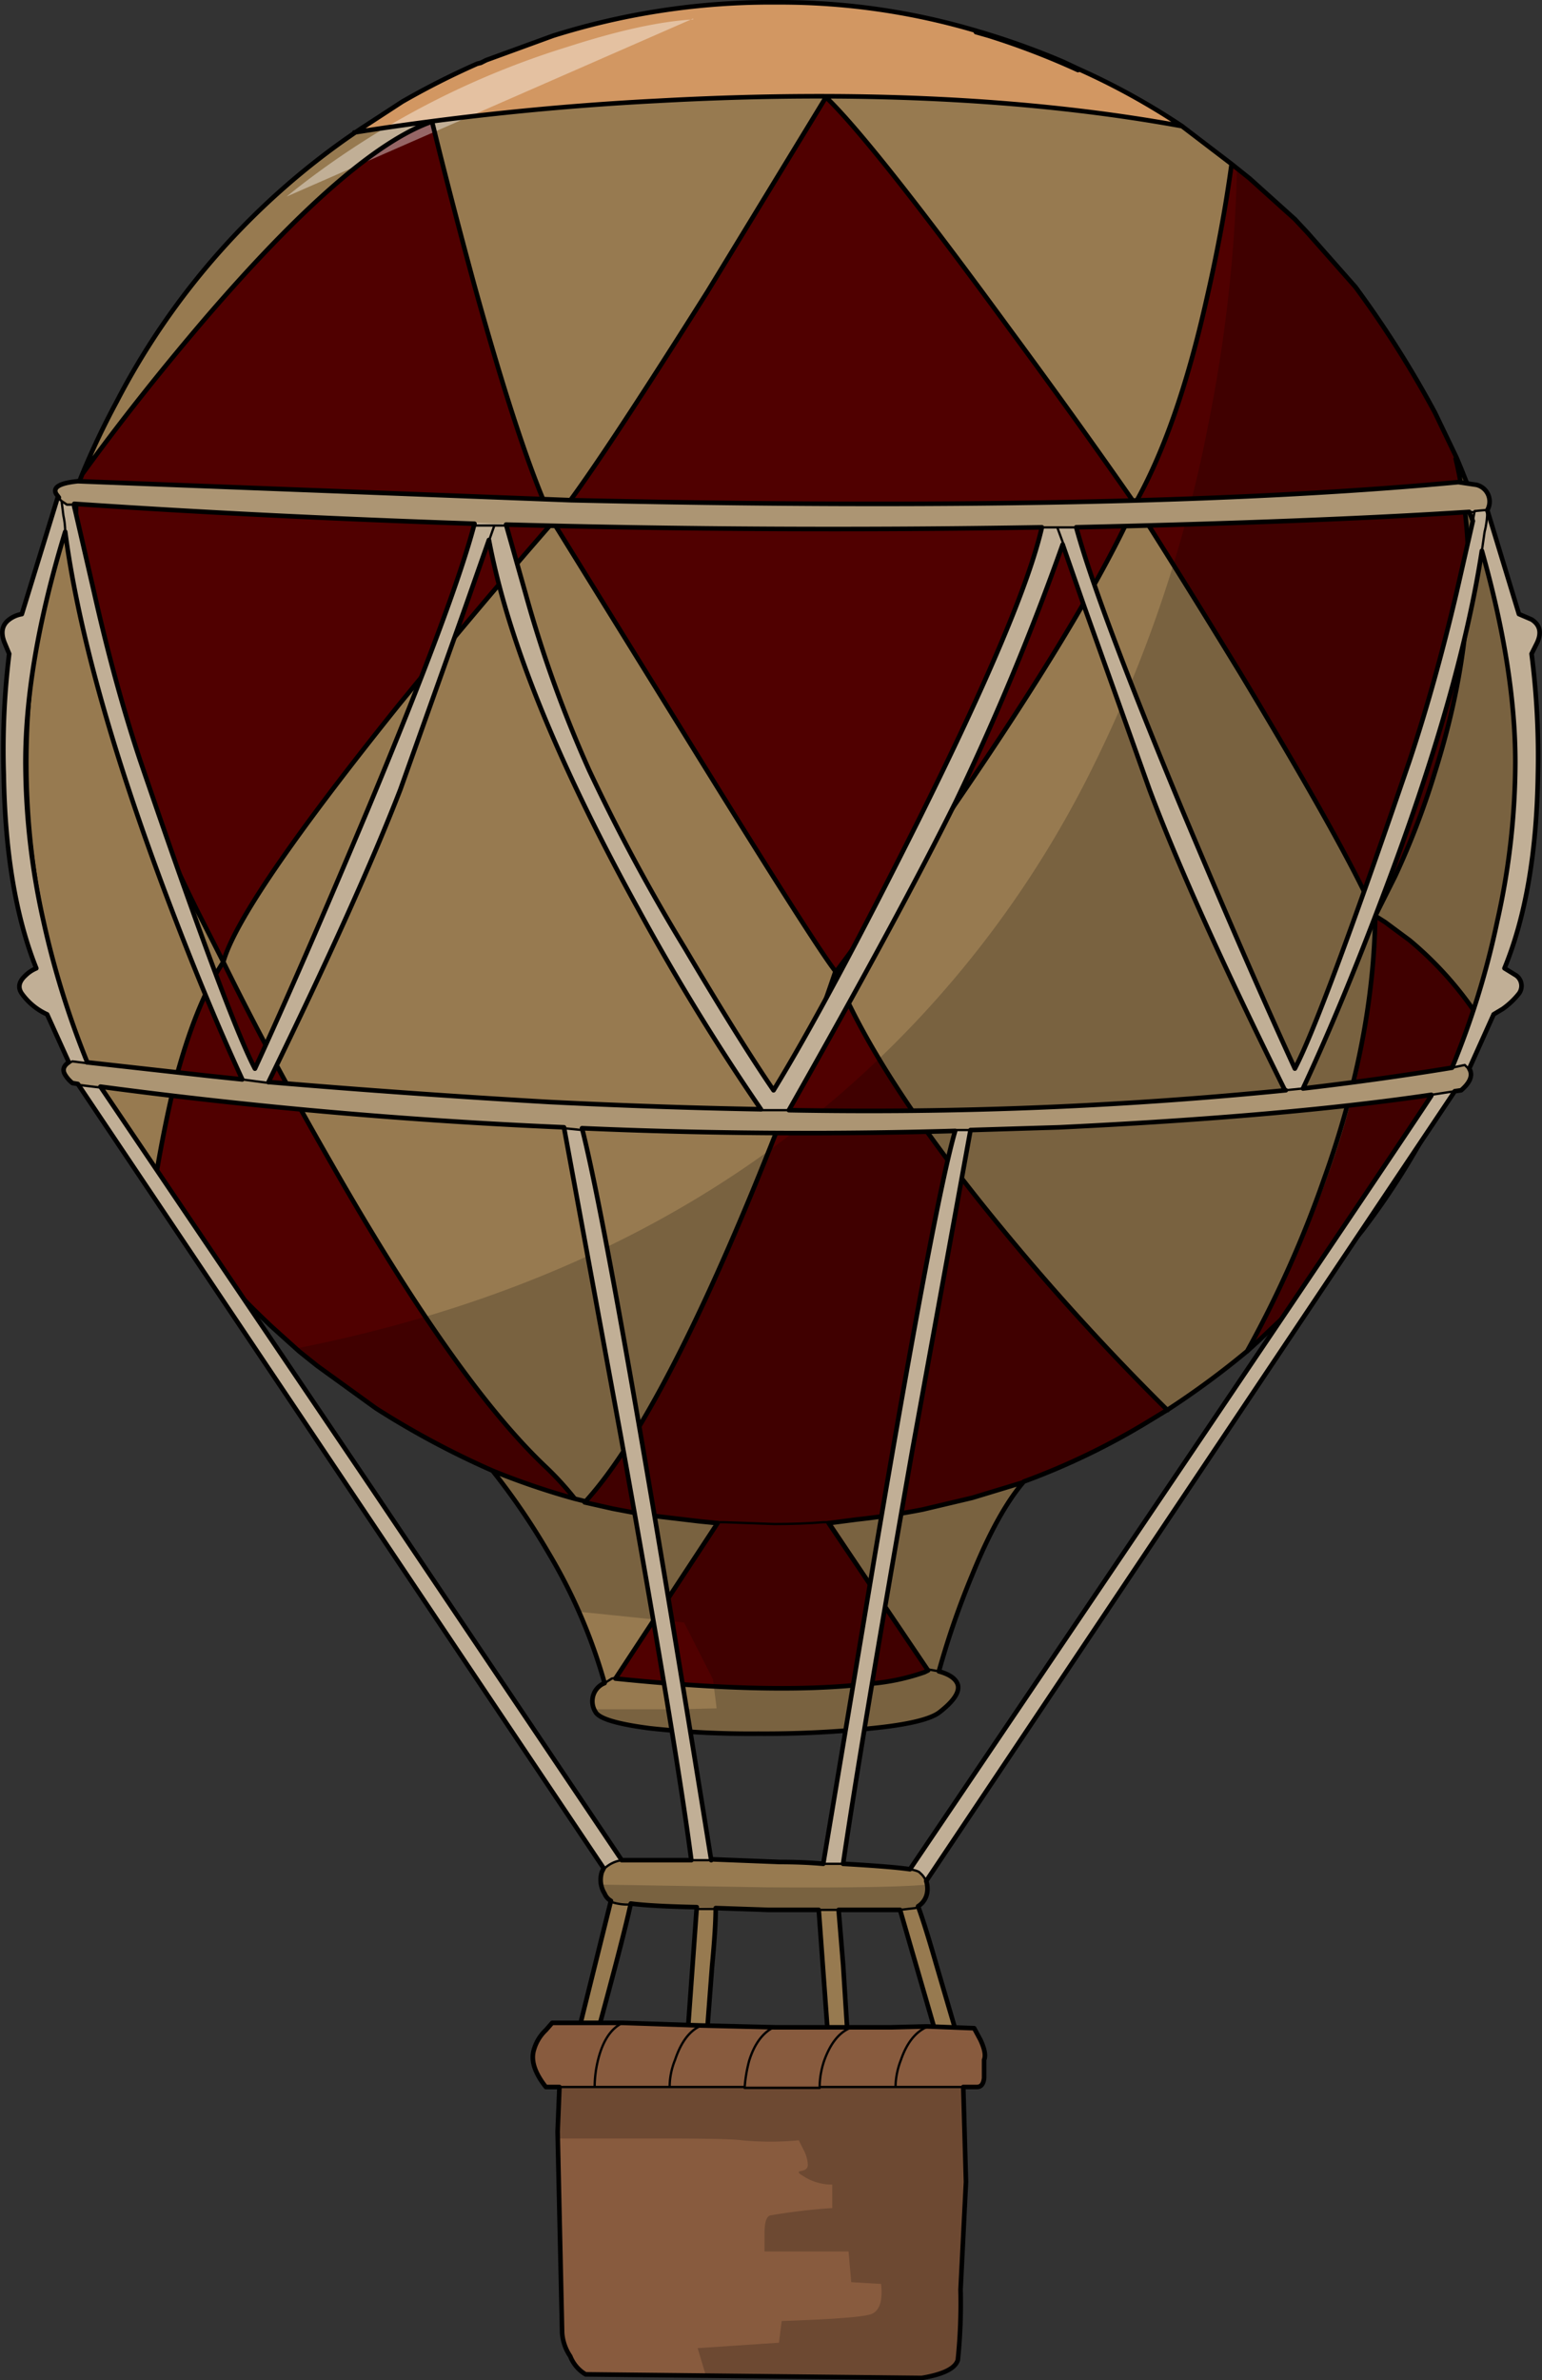
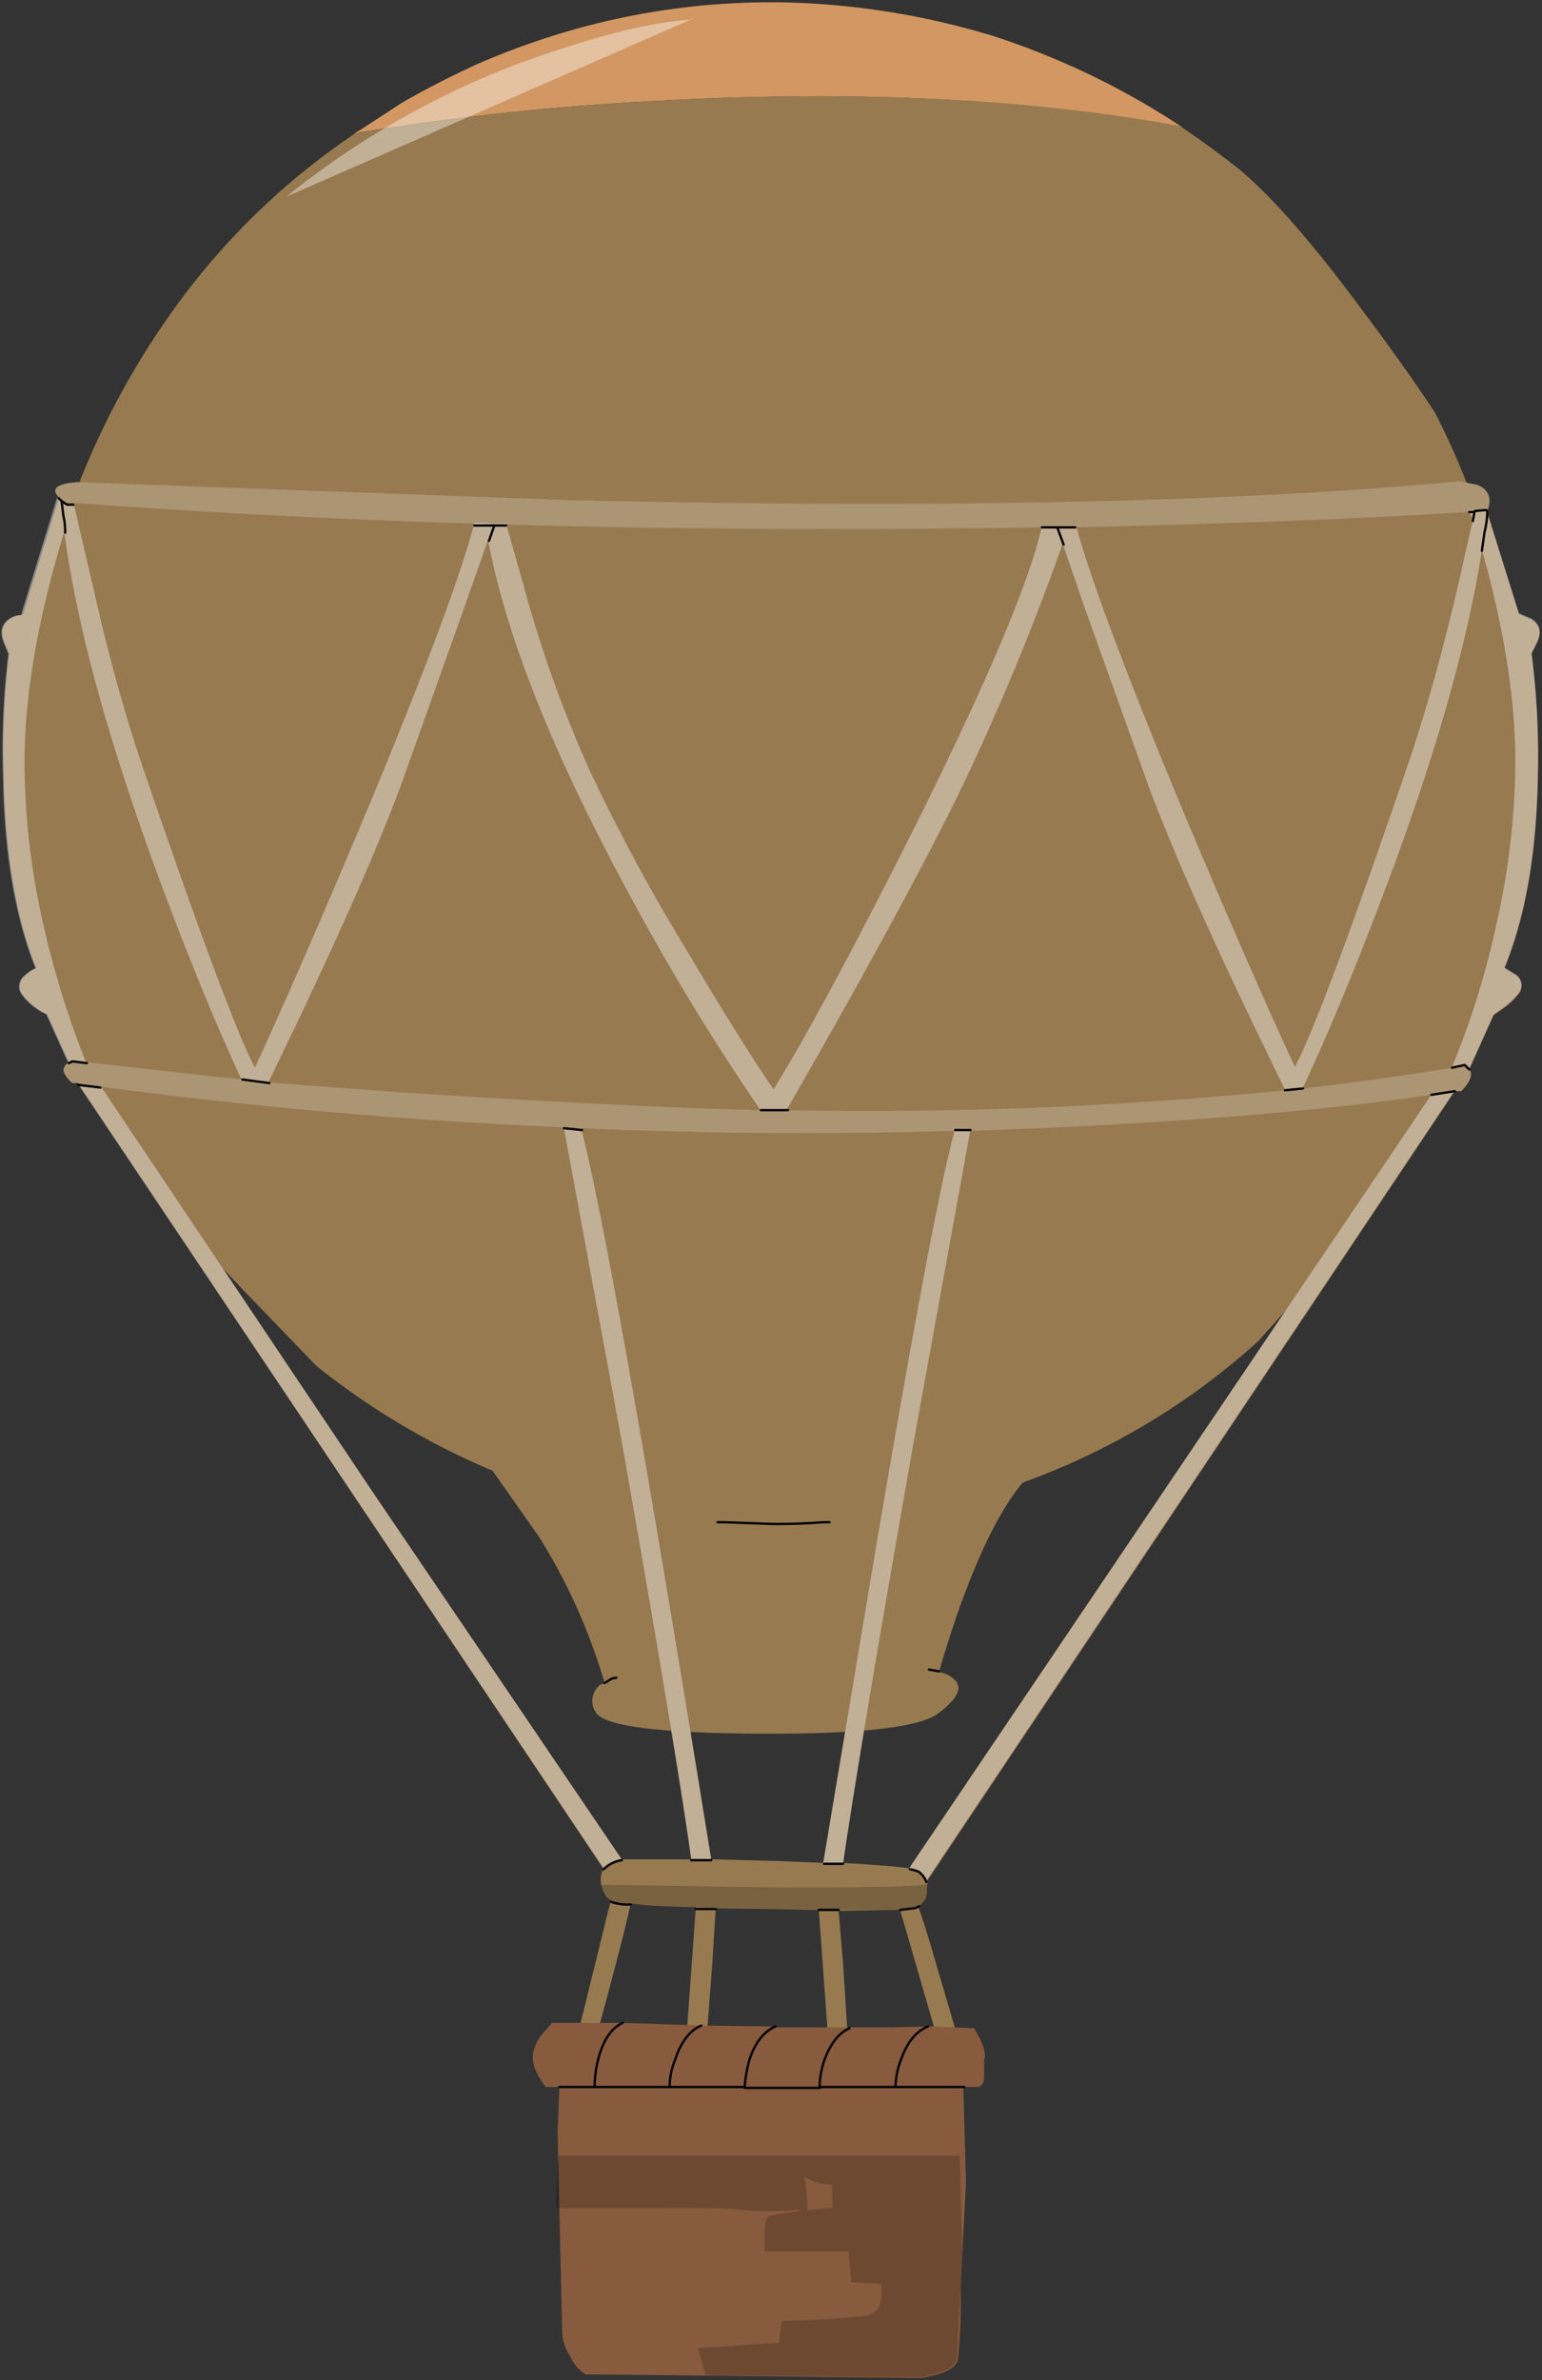
<svg xmlns="http://www.w3.org/2000/svg" width="216.843" height="334.672" viewBox="0 0 216.843 334.672">
  <rect x="0" y="0" width="216.843" height="334.672" fill="#333333" stroke="none" />
  <g transform="translate(-64.641 -16.777)">
    <path d="M162.726,17.1H161.71a102.261,102.261,0,0,0-29.858,4.7l-.381.127a104.339,104.339,0,0,0-10.164,3.812q-5.59,2.541-10.673,5.463l-5.844,3.812-.889.508a383.716,383.716,0,0,1,42.69-4.574q41.674-2.287,73.692,3.685a108.962,108.962,0,0,0-27.063-12.96l-1.779-.508A108.812,108.812,0,0,0,163.616,17.1h-.889Z" transform="translate(10.567 0)" fill="#d29762" />
    <path d="M156.492,28.137a379.109,379.109,0,0,0-42.563,4.574,99.906,99.906,0,0,0-24.14,22.87A112.49,112.49,0,0,0,67.3,121.268a107.413,107.413,0,0,0,5.59,34.178,116.017,116.017,0,0,0,15.247,29.477q-.381-.635,10.164,10.546l10.164,10.546a104.614,104.614,0,0,0,24.776,14.738l6.607,9.4A82.632,82.632,0,0,1,149,250.609l-.635.254a2.856,2.856,0,0,0-.635,3.812q1.525,2.922,22.87,3.049,21.6.127,25.411-2.922,3.685-2.8,2.414-4.447a3.839,3.839,0,0,0-2.414-1.271q1.271-4.447,2.922-9.148,4.447-12.324,8.894-17.534a99.342,99.342,0,0,0,33.034-19.82l6.861-7.623,6.988-7.877q11.435-14.992,16.771-29.223a100.053,100.053,0,0,0,6.1-36.592,106.932,106.932,0,0,0-11.816-49.3q-4.193-6.353-9.91-13.976-11.435-15.5-18.55-20.964-3.812-2.922-7.369-5.336-31.891-5.845-73.437-3.558Z" transform="translate(0.665 2.812)" fill="#977a50" />
    <g transform="translate(68.346 17.1)">
-       <path d="M130.139,24.458l-.127.127q4.7-2.033,9.783-3.685a99.438,99.438,0,0,0-9.529,3.558M104.6,205.764l2.414,2.033q17.661,13.722,36.211,18.677a42.581,42.581,0,0,0-4.193-4.574q-12.451-11.943-30.112-42.563L93.8,151q-3.812,6.1-6.861,17.152a137.505,137.505,0,0,0-2.922,14.738l1.271,1.906a8.943,8.943,0,0,1,1.271,1.906l2.922,3.685,3.558,4.193a93.932,93.932,0,0,0,7.623,7.75l3.812,3.43M74.235,82.14l-.635,1.4-.381.889Q72.2,100.944,83,127.626q3.3,8.259,7.5,16.644L93.928,151q2.16-8.259,24.521-35.829Q129.631,101.2,140.3,89.128q-4.447-9.148-11.181-33.669l-5.845-22.616q-10.673,3.812-28.841,24.14Q84.145,68.672,74.235,82.14M212.724,221.519a112.394,112.394,0,0,0,14.1-7.623q-12.2-12.2-22.87-25.03Q186.17,167.521,180.071,152.4q-4.828,14.23-11.562,30.62-13.595,32.907-23.632,43.834a47.57,47.57,0,0,0,9.783,1.906l8.894,1.016L149.2,251.631q22.235,2.287,35.321.889a33.038,33.038,0,0,0,8.131-1.779l.381-.254L179.182,229.65a39.07,39.07,0,0,0,6.1-.635,85,85,0,0,0,13.976-2.8l6.861-2.033,6.734-2.541m51.33-70.769a44.872,44.872,0,0,0-5.336-4.574l-2.033-1.4-.762-.508a116.541,116.541,0,0,1-7.115,37.1,156.115,156.115,0,0,1-11.054,24.14l1.525-1.271,4.828-4.574,2.541-2.541,3.812-4.193,3.43-4.193,3.176-4.447a105.165,105.165,0,0,0,13.087-26.173,48.5,48.5,0,0,0-6.1-7.369m-41.928-64.29q-8.259-11.816-17.788-24.776Q185.408,35.638,178.8,29.286,146.783,82.648,140.3,89l18.169,29.477q18.8,30.239,21.6,33.924,7.877-10.546,17.152-24.14,18.55-26.936,25.03-41.674m24.14-38.116-1.779-1.906-6.353-5.717-2.541-2.033a151.2,151.2,0,0,1-3.43,19.058q-4.066,18.042-10.037,28.714l14.865,23.886q15.374,25.411,18.931,33.924a103.858,103.858,0,0,0,8.386-20.075q7.623-24.14,2.922-44.088-1.4-3.3-3.049-6.48a138.894,138.894,0,0,0-11.181-17.534L246.394,48.6Z" transform="translate(-66.104 -16.072)" fill="#500000" />
-       <path d="M225.752,71.611A188.783,188.783,0,0,1,208.6,121.543a146.614,146.614,0,0,1-39.768,48.408Q139.355,193.2,97.3,201.46a146.413,146.413,0,0,0,13.214,9.656,114.7,114.7,0,0,0,14.611,7.623l2.16,2.922,3.176,4.447a77.885,77.885,0,0,1,6.734,12.324l14.865,1.525,4.066,8,.508,4.066-5.082.127h-12.07v.254l.254.381q.635,1.271,7.623,2.16a135.111,135.111,0,0,0,15.5.762,145.587,145.587,0,0,0,15.882-.762q7.623-.762,9.148-2.16l1.525-1.525a3.871,3.871,0,0,0,.889-1.271,1.577,1.577,0,0,0,0-1.906,5.817,5.817,0,0,0-2.414-1.271,114.36,114.36,0,0,1,4.828-13.849q3.558-8.64,6.988-12.705a108.043,108.043,0,0,0,60.732-56.793,101.8,101.8,0,0,0,6.861-21.218,119,119,0,0,0,2.16-22.87A108.225,108.225,0,0,0,229.818,35.4a207.052,207.052,0,0,1-4.066,36.211Z" transform="translate(-59.565 -12.149)" fill="rgba(0,0,0,0.2)" />
      <path d="M153.574,19.027q-6.861.381-17.534,3.812A118.3,118.3,0,0,0,96.4,43.93L153.574,18.9Z" transform="translate(-59.808 -16.613)" fill="rgba(255,255,255,0.4)" />
      <path d="M147.482,185.3H148.5l6.988.254q3.685,0,6.861-.254h.889m15.374,20.964-1.4-.254m-43.961,1.143-.635.127-1.016.635" transform="translate(-50.285 28.405)" fill="none" stroke="#000" stroke-linecap="round" stroke-linejoin="round" stroke-width="0.323" />
-       <path d="M237.091,39.843l2.541,2.033,6.353,5.717,1.779,1.906,6.734,7.623a146.577,146.577,0,0,1,11.181,17.661l3.049,6.353a113.181,113.181,0,0,1,5.717,17.152,110.136,110.136,0,0,1,3.049,25.792,107.648,107.648,0,0,1-5.844,35.194h0a35.3,35.3,0,0,1-1.525,4.193,104.62,104.62,0,0,1-14.738,26.427l-3.43,4.193-3.812,4.193-2.541,2.541-4.828,4.574-1.4,1.271a118.937,118.937,0,0,1-11.181,8.259l-2.922,1.779a99.611,99.611,0,0,1-17.406,8.386q-3.685,4.32-7.242,13.087a114.781,114.781,0,0,0-4.7,13.595q2.287.635,2.668,1.906.381,1.525-2.541,3.812-1.906,1.525-9.529,2.287a149.184,149.184,0,0,1-16.009.762,130.4,130.4,0,0,1-15.247-.762q-6.861-.889-7.623-2.287a2.8,2.8,0,0,1-.254-2.541,2.7,2.7,0,0,1,1.525-1.525,75.465,75.465,0,0,0-7.877-18.3,98.167,98.167,0,0,0-7.877-11.562,121.163,121.163,0,0,1-16.39-8.767l-8.259-5.972-2.541-2.033-3.812-3.43q-3.939-3.685-7.623-7.75l-3.558-4.32-2.8-3.558-2.668-3.812a108.089,108.089,0,0,1-13.087-27.952,108.477,108.477,0,0,1,2.287-70.642l.762-1.906a111.514,111.514,0,0,1,4.828-10.164A103.293,103.293,0,0,1,113.848,35.4h0l.762-.508,5.844-3.812A111.722,111.722,0,0,1,131,25.74l.508-.127.254-.127.508-.254,9.4-3.43a102.261,102.261,0,0,1,29.858-4.7h1.906a97.034,97.034,0,0,1,27.952,4.066,108.137,108.137,0,0,1,12.07,4.32l2.16,1.016a98.433,98.433,0,0,1,14.484,8l6.988,5.336q-1.271,9.275-3.558,19.185Q229.467,77.07,223.5,87.615,230.611,98.8,238.361,111.5q15.374,25.538,18.931,34.051l2.8-5.59a112.867,112.867,0,0,0,5.59-14.611q7.623-24.14,2.922-44.088M215.491,26.629A107.1,107.1,0,0,0,202.913,21.8l-1.779-.508M223.5,87.615q-8.131-11.689-17.788-24.776-19.058-26.046-25.665-32.4L163.4,57.757q-17.788,28.206-21.726,32.4l18.169,29.35q18.677,30.239,21.6,33.924,7.877-10.546,17.152-24.14,18.423-26.936,25.03-41.8ZM271.522,159.4a49.437,49.437,0,0,0-9.4-10.418l-3.43-2.541-1.4-.889q-.254,17.661-7.242,37.1a155.109,155.109,0,0,1-10.8,24.14m-11.181,8.259a333.3,333.3,0,0,1-22.87-25.03q-17.788-21.472-23.886-36.465-4.828,14.23-11.562,30.62-13.595,32.907-23.632,43.834l3.939.889,4.7.889,7.5.889,2.541.254-14.357,21.853q22.234,2.287,35.321.762a30.626,30.626,0,0,0,8.132-1.652l.508-.254-13.976-20.71,1.016-.127,2.922-.381q4.7-.508,9.275-1.4l6.988-1.652,7.115-2.16M132.271,25.231l-.762.381M113.721,35.4a406.5,406.5,0,0,1,42.69-4.447q41.674-2.287,73.692,3.558M75.477,83.422Q83.1,72.877,92.757,61.569q20.329-23.632,31.891-27.7,2.541,10.418,5.845,22.616,6.734,24.394,11.181,33.669-10.673,12.2-21.853,25.919-22.235,27.7-24.522,35.956,6.353,12.96,15.119,28.206,17.534,30.747,30.112,42.69a42.576,42.576,0,0,1,4.193,4.574l1.525.381M85.515,184.05q1.271-8,2.922-14.865Q91.359,158,95.3,152.032l-3.558-6.988q-4.32-8.64-7.623-17.152-10.673-26.681-9.4-42.563M144.722,227.5a103.087,103.087,0,0,1-11.562-3.939" transform="translate(-67.6 -17.1)" fill="none" stroke="#000" stroke-linecap="round" stroke-linejoin="round" stroke-width="0.646" />
    </g>
    <g transform="translate(64.842 84.439)">
      <path d="M272.368,70.608l-2.541-.508q-46.375,4.447-124.895,2.668L75.561,70.227q-3.812.254-3.049,1.652l.381.508L67.811,88.9a3.218,3.218,0,0,0-1.906.635q-1.525,1.143-.635,3.3l.635,1.525a110.532,110.532,0,0,0-.762,17.025q.254,16.39,4.574,27.19a4.807,4.807,0,0,0-1.525,1.016,1.926,1.926,0,0,0-.508,2.541,8.926,8.926,0,0,0,3.558,2.922l3.049,6.734q-1.143.762-.508,1.779a4.3,4.3,0,0,0,1.016,1.143h.762l73.946,110.537-.254.381a3.693,3.693,0,0,0,.381,3.049,1.535,1.535,0,0,0,.889.889l-4.447,18.042q1.016,1.906,1.906,1.779a.808.808,0,0,0,.508-.635q3.812-13.976,4.828-18.677,2.922.381,9.148.508L161.2,288.125q1.525,1.779,2.287,1.4a.808.808,0,0,0,.508-.635l.762-10.037.508-8.131,7.5.127,6.988.127,1.271,17.406q1.652,1.525,2.414,1.143a.855.855,0,0,0,.381-.762l-.635-10.037-.635-7.623,8.64-.127,5.082,17.534q1.906,1.016,2.541.508l.254-.889-2.8-9.529q-1.525-5.336-2.541-8.131a2.457,2.457,0,0,0,1.271-1.906v-1.652l74.2-111.046h.889q1.779-1.779,1.271-2.922l-.127-.127,3.43-7.623,1.271-.889a11.011,11.011,0,0,0,2.287-2.16,1.808,1.808,0,0,0-.381-2.541l-1.652-1.016q4.447-10.8,4.7-27.19a113.581,113.581,0,0,0-.889-17.025l.762-1.525q1.016-2.16-.762-3.3l-1.779-.762-4.574-14.611h.127q1.016-2.541-1.4-3.558m-1.143,3.812.508,1.271-2.287,10.037q-3.049,12.96-6.607,23.632-12.324,36.083-16.136,43.2-6.607-14.23-15.882-36.338-11.816-28.46-14.865-39.641,33.415-.762,55.269-2.16M214.05,78.994l3.049,8.894,9.148,25.538q5.844,15.5,19.058,42.309a591.785,591.785,0,0,1-69.88,2.8q15.755-27.571,23.632-43.453a359.434,359.434,0,0,0,14.992-36.211m-20.329,38.879q-12.705,25.411-20.329,37.862-4.7-6.861-12.451-19.948a262.05,262.05,0,0,1-13.468-25.03,174.218,174.218,0,0,1-8.894-24.649l-2.8-9.91q36.846,1.016,75.343.381-2.668,11.689-17.406,41.293m7.369,43.453,12.451-.381q31.764-1.525,52.346-4.574v.127L192.451,265.129q-2.541-.381-9.275-.762,2.414-16.517,9.783-58.445l8.131-44.723M277.7,109.487a104.092,104.092,0,0,1-2.541,22.362,116.276,116.276,0,0,1-6.353,20.583q-10.037,1.652-20.964,2.922,5.463-11.689,11.435-27.571Q269.954,99.577,273,79.756q4.7,16.644,4.7,29.731M130.068,87.761l3.3-9.4q3.939,20.964,20.964,51.838A322.794,322.794,0,0,0,171.614,158.4q-14.357-.254-29.731-1.016-19.82-1.143-39.387-2.8,12.705-26.046,18.423-41.166l9.148-25.665M75.18,73.785v-.508q26.3,1.779,56.285,2.8-2.922,11.181-14.992,40.149-9.275,22.107-15.882,36.465-3.812-7.242-16.136-43.326Q80.9,98.687,77.975,85.728l-2.8-11.562-.127-.508M70.733,132.1a105.833,105.833,0,0,1-2.541-22.489q0-14.1,5.59-32.4,2.668,20.329,14.1,50.822,5.59,14.865,10.8,26.173l-4.828-.508L76.832,151.8a128.086,128.086,0,0,1-6.1-19.82m8,23.251q32.4,4.32,65.179,5.717l8,43.453q7.623,43.2,9.91,59.461h-9.783l-35.321-52.092L78.738,155.1M180.381,264.366l-6.1-.254-9.656-.254q-13.849-85.889-18.3-102.914,26.173,1.143,52.6.381-2.8,9.529-11.181,58.953l-7.369,44.088Z" transform="translate(-64.815 -70.1)" fill="#977a50" />
      <path d="M197.346,161.452h2.16l12.451-.508q31.764-1.525,52.346-4.574l3.3-.508h.889q1.779-1.779,1.271-2.922l-.762-.762-1.779.381q-10.037,1.652-20.964,2.922l-2.541.254a591.785,591.785,0,0,1-69.88,2.8h-3.812q-14.357-.381-29.731-1.271-19.82-1.016-39.387-2.668L97.1,154.21l-4.828-.508-19.058-2.16-.508.254q-1.143.762-.508,1.779a4.3,4.3,0,0,0,1.016,1.143h.762l3.176.508q32.4,4.32,65.179,5.717l2.541.127q26.046,1.143,52.473.381m73.437-90.844-2.541-.508q-46.375,4.447-124.894,2.668L73.976,70.227q-3.812.254-3.049,1.652l.381.508,1.143.762h1.016q27.7,2.033,56.285,2.922h2.8l1.652.127q36.846,1.016,75.343.381h4.828q33.415-.762,55.269-2.16h.762l1.271-.127h.508a2.56,2.56,0,0,0-1.4-3.685Z" transform="translate(-63.23 -70.1)" fill="rgba(255,255,255,0.2)" />
      <path d="M146.358,160.584h-2.414l8,43.326q7.623,43.2,9.91,59.461h2.8q-13.849-85.762-18.3-102.787m-67.593-5.845-3.176-.381,73.946,110.283a4.492,4.492,0,0,1,2.541-1.271l-35.321-52.092L78.765,154.612m190.582.635-3.43.508v.127L192.478,264.642a3.7,3.7,0,0,1,1.525.508,2.683,2.683,0,0,1,.889,1.271l74.327-111.173m-68.1,5.463h-2.16q-2.8,9.656-11.181,59.08l-7.369,44.088h2.8q2.414-16.517,9.783-58.445l8.131-44.723m70.134-86.905.508,1.271-2.287,10.037q-3.049,12.96-6.607,23.632-12.324,36.083-16.136,43.2-6.607-14.23-15.882-36.338-11.816-28.46-14.865-39.641h-4.828q-2.668,11.689-17.406,41.293-12.705,25.411-20.329,37.862-4.7-6.861-12.451-19.948a262.05,262.05,0,0,1-13.468-25.03,174.218,174.218,0,0,1-8.894-24.649l-2.8-9.91H134.16l-2.8-.127q-2.922,11.181-14.992,40.149-9.275,22.107-15.882,36.465-3.812-7.242-16.136-43.326Q80.8,98.073,77.875,85.114L75.207,73.679l-.127-.508v-.381H73.937L72.666,71.9,67.584,88.417a3.047,3.047,0,0,0-1.779.635q-1.525,1.143-.635,3.3l.635,1.525a110.532,110.532,0,0,0-.762,17.025q.254,16.39,4.574,27.19a4.807,4.807,0,0,0-1.525,1.016,1.926,1.926,0,0,0-.508,2.541,8.926,8.926,0,0,0,3.558,2.922l3.049,6.734.508-.254,2.033.254a128.086,128.086,0,0,1-6.1-19.82,102.912,102.912,0,0,1-2.541-22.362q0-14.1,5.59-32.4,2.668,20.329,14.1,50.822,5.59,14.865,10.8,26.173l3.812.381q12.705-26.046,18.423-41.166l9.148-25.665,3.3-9.4q3.939,20.964,20.964,51.838a322.8,322.8,0,0,0,17.279,28.206h3.812q15.755-27.444,23.632-43.326A341.107,341.107,0,0,0,214.078,78.38l3.049,8.894,9.148,25.538q5.845,15.5,19.058,42.309l2.541-.254q5.463-11.689,11.435-27.571,10.673-28.206,13.722-48.027,4.7,16.644,4.7,29.731a104.092,104.092,0,0,1-2.541,22.362,116.276,116.276,0,0,1-6.353,20.583l1.779-.381.635.635,3.43-7.623,1.271-.889a11.011,11.011,0,0,0,2.287-2.16,1.808,1.808,0,0,0-.381-2.541l-1.652-1.016q4.447-10.8,4.7-27.19a113.589,113.589,0,0,0-.889-17.025l.762-1.525q1.016-2.16-.762-3.3l-1.779-.762-4.574-14.611h-.254l-1.4.127h-.762Z" transform="translate(-64.842 -69.613)" fill="rgba(255,255,255,0.4)" />
      <path d="M176.813,227.433a2.867,2.867,0,0,0,.254-2.033q-5.336.508-22.87.381l-23-.381a2.518,2.518,0,0,0,1.016,1.906l.762.508q1.271.254,8,.635l14.484.381,13.214.127a39.985,39.985,0,0,0,6.607-.254,2.274,2.274,0,0,0,1.525-1.271Z" transform="translate(-46.889 -28.084)" fill="rgba(0,0,0,0.2)" />
      <path d="M271.946,73.652h-.254l-1.4.127-.254,1.4m.254-1.271h-.762m2.541,0a12.792,12.792,0,0,1-.381,2.8l-.381,2.668m-57.174-3.3H211.6l.889,2.414m-.889-2.414h-2.16M199.4,160.811h-2.16m70.261-5.463-3.3.508m2.922-3.812,1.779-.381.635.635m-25.919,2.922,2.541-.254M178.815,263.979h2.668m9.4.762q1.271.254,1.4.508a2.683,2.683,0,0,1,.889,1.271m-1.016,3.43-.508.254-2.16.254m-8.64,0h-2.8M134.092,75.812H132.44l-.762,2.16m.762-2.16h-2.8M72.089,76.828a11.1,11.1,0,0,0-.254-2.414l-.254-2.033L71.2,72m2.033.889h-.889l-.762-.508M96.992,153.7l3.812.508m-28.206-2.8.508-.254,2.033.254m1.906,3.43-3.176-.381m70.9,6.353-2.541-.254m5.59,104.185a4.492,4.492,0,0,1,2.541-1.271m9.783,0h2.8m.635,6.861h-2.8m-9.148-.635a7.548,7.548,0,0,1-2.414-.254l-.381-.127m21.091-111.3h3.812" transform="translate(-63.122 -69.586)" fill="none" stroke="#000" stroke-linecap="round" stroke-linejoin="round" stroke-width="0.323" />
-       <path d="M72.893,72.387l-.381-.508q-.762-1.4,3.049-1.779l69.372,2.668q78.52,1.779,124.767-2.541l2.541.381a2.419,2.419,0,0,1,1.525,3.558h0l4.447,14.611,1.779.762q1.779,1.143.762,3.3l-.762,1.525a113.589,113.589,0,0,1,.889,17.025q-.254,16.39-4.7,27.19l1.652,1.016a1.808,1.808,0,0,1,.381,2.541,11.011,11.011,0,0,1-2.287,2.16l-1.271.762-3.43,7.623.127.254q.508,1.271-1.271,2.8l-.889.127h0L194.865,266.907a3.566,3.566,0,0,1,.127,1.652,2.781,2.781,0,0,1-1.271,1.906q1.016,2.8,2.541,8.131l2.8,9.529-.254.889q-.635.508-2.541-.508l-5.082-17.534h-8.64l.635,7.75.635,10.037a.855.855,0,0,1-.381.762q-.762.381-2.414-1.143l-1.271-17.406h-6.988l-7.5-.254q0,2.8-.508,8.131l-.762,10.037a.6.6,0,0,1-.508.635q-.762.381-2.16-1.271l1.271-17.661q-6.353-.127-9.275-.508-1.016,4.7-4.828,18.677a.808.808,0,0,1-.508.635q-.889.127-1.906-1.779l4.447-17.915a2.064,2.064,0,0,1-.889-1.016,3.638,3.638,0,0,1-.381-3.049l.254-.508L75.561,154.845l-.762-.127a4.3,4.3,0,0,1-1.016-1.143q-.635-1.016.508-1.779l-3.049-6.734a8.926,8.926,0,0,1-3.558-2.922q-.889-1.271.508-2.541a4.806,4.806,0,0,1,1.525-1.016q-4.32-10.8-4.574-27.19a111.535,111.535,0,0,1,.762-17.025l-.635-1.525q-.889-2.16.635-3.3a4.057,4.057,0,0,1,1.779-.762L72.766,72.26Zm198.84,3.3-.508-1.271q-21.853,1.4-55.269,2.16,3.049,11.181,14.865,39.641,9.275,22.107,15.882,36.465,3.812-7.242,16.136-43.326,3.558-10.673,6.607-23.632l2.287-10.037Zm-26.427,80.044q-13.214-26.681-19.058-42.309L217.1,87.761l-3.049-8.767a365.378,365.378,0,0,1-14.992,36.083q-7.877,15.882-23.505,43.453a593.371,593.371,0,0,0,69.88-2.8ZM211.128,76.58q-2.668,11.689-17.406,41.293-12.705,25.411-20.329,37.862-4.7-6.861-12.451-19.948a262.05,262.05,0,0,1-13.468-25.03,174.218,174.218,0,0,1-8.894-24.649l-2.8-9.91q36.846,1.016,75.343.381Zm54.76,79.79q-20.583,3.049-52.346,4.574l-12.451.381-8.131,44.723q-7.369,41.928-9.783,58.445,6.734.381,9.4.762Q261.7,162.977,265.889,156.5h0Zm2.922-3.812a116.276,116.276,0,0,0,6.353-20.583,102.914,102.914,0,0,0,2.541-22.362q0-13.087-4.7-29.731-3.049,19.82-13.722,48.027-5.972,15.882-11.435,27.571Q258.774,154.21,268.811,152.558ZM102.37,154.591q12.705-26.046,18.55-41.166l9.148-25.665,3.3-9.4q3.939,20.964,20.964,51.838A322.8,322.8,0,0,0,171.614,158.4q-14.357-.254-29.731-1.016-19.821-1.143-39.387-2.8ZM75.18,74.166l-.127-.508v-.381q26.173,1.779,56.285,2.8-2.922,11.181-14.992,40.149-9.275,22.107-15.882,36.465-3.812-7.242-16.136-43.326-3.558-10.673-6.48-23.632Zm1.652,77.5a123.792,123.792,0,0,1-6.1-19.693,102.912,102.912,0,0,1-2.541-22.362q0-14.1,5.59-32.4,2.668,20.329,14.1,50.822,5.59,14.865,10.8,26.173l-4.828-.508L76.832,151.8Zm67.085,9.275q-32.78-1.4-65.179-5.717l38.116,56.412,35.194,52.346h9.783q-2.16-16.517-9.91-59.589l-8-43.453Zm20.71,102.914,9.656.381q3.3,0,6.1.254l7.369-44.088q8.386-49.424,11.181-58.953-26.427.762-52.473-.381,4.32,17.025,18.169,102.914Z" transform="translate(-64.815 -70.1)" fill="none" stroke="#000" stroke-linecap="round" stroke-linejoin="round" stroke-width="0.646" />
    </g>
    <g transform="translate(139.568 301.194)">
      <path d="M179.108,241.208l-5.082.127H157.89v-.127h-.254l-10.164-.127h-.127l-10.927-.381H126.38l-.889,1.016a6.066,6.066,0,0,0-1.652,2.668q-.762,2.287,1.652,5.336H127.4l-.254,6.226.635,28.333a6.7,6.7,0,0,0,1.143,3.3,5.137,5.137,0,0,0,2.16,2.541l47.264.508q4.574-.762,5.082-2.541a77.98,77.98,0,0,0,.381-9.91l.762-15.12-.381-13.341H186.1q.889,0,1.016-1.271v-2.541q.381-.889-.508-2.8l-.889-1.652-6.353-.254h-.254Z" transform="translate(-123.656 -240.7)" fill="#885b3e" />
-       <path d="M160.632,259.643q-.635.127.254.635a7.4,7.4,0,0,0,4.193,1.271v3.3a84.761,84.761,0,0,0-8.64,1.016q-.889.127-.889,2.541v2.541h11.816l.381,4.32,4.193.254q.381,3.43-1.271,4.193-1.4.635-12.705,1.016l-.381,3.049-11.435.762,1.143,3.812,30.239.254q4.574-.762,5.082-2.541a76.424,76.424,0,0,0,.381-9.783l.762-15.247-.381-13.341H126.581l-.381,6.353.127,1.016h14.992q9.4,0,11.054.254a41.529,41.529,0,0,0,8,0l.635,1.271a5.04,5.04,0,0,1,.635,2.16Q161.648,259.516,160.632,259.643Z" transform="translate(-122.968 -238.806)" fill="rgba(0,0,0,0.2)" />
+       <path d="M160.632,259.643q-.635.127.254.635a7.4,7.4,0,0,0,4.193,1.271v3.3a84.761,84.761,0,0,0-8.64,1.016q-.889.127-.889,2.541v2.541h11.816l.381,4.32,4.193.254q.381,3.43-1.271,4.193-1.4.635-12.705,1.016l-.381,3.049-11.435.762,1.143,3.812,30.239.254q4.574-.762,5.082-2.541l.762-15.247-.381-13.341H126.581l-.381,6.353.127,1.016h14.992q9.4,0,11.054.254a41.529,41.529,0,0,0,8,0l.635,1.271a5.04,5.04,0,0,1,.635,2.16Q161.648,259.516,160.632,259.643Z" transform="translate(-122.968 -238.806)" fill="rgba(0,0,0,0.2)" />
      <path d="M156.966,241.208q-2.541,1.143-3.685,4.828a19.9,19.9,0,0,0-.635,3.812h10.546a11.991,11.991,0,0,1,.635-3.812q1.271-3.558,3.558-4.574m-4.193,8.259h10.673a10.887,10.887,0,0,1,.762-3.812q1.271-3.685,3.812-4.7m5.082,8.513h-9.656m-47.264,0h4.955a16.219,16.219,0,0,1,.508-3.939q1.016-3.939,3.43-5.082m-3.939,9.021H142.1a10.2,10.2,0,0,1,.762-3.812q1.271-3.812,3.685-4.828m6.1,8.64H142.1" transform="translate(-122.86 -240.7)" fill="none" stroke="#000" stroke-linecap="round" stroke-linejoin="round" stroke-width="0.323" />
-       <path d="M127.142,255.947l.635,28.333a6.7,6.7,0,0,0,1.143,3.3,5.137,5.137,0,0,0,2.16,2.541l47.264.508q4.574-.762,5.082-2.541a77.98,77.98,0,0,0,.381-9.91l.762-15.119-.381-13.341H186.1q.889,0,1.016-1.271v-2.541q.381-.889-.508-2.8l-.889-1.652-6.607-.254-5.082.127H157.762l-10.418-.254L136.29,240.7h-9.91l-.889,1.016a6.066,6.066,0,0,0-1.652,2.668q-.762,2.287,1.652,5.336H127.4l-.254,6.226Z" transform="translate(-123.656 -240.7)" fill="none" stroke="#000" stroke-linecap="round" stroke-linejoin="round" stroke-width="0.646" />
    </g>
  </g>
</svg>